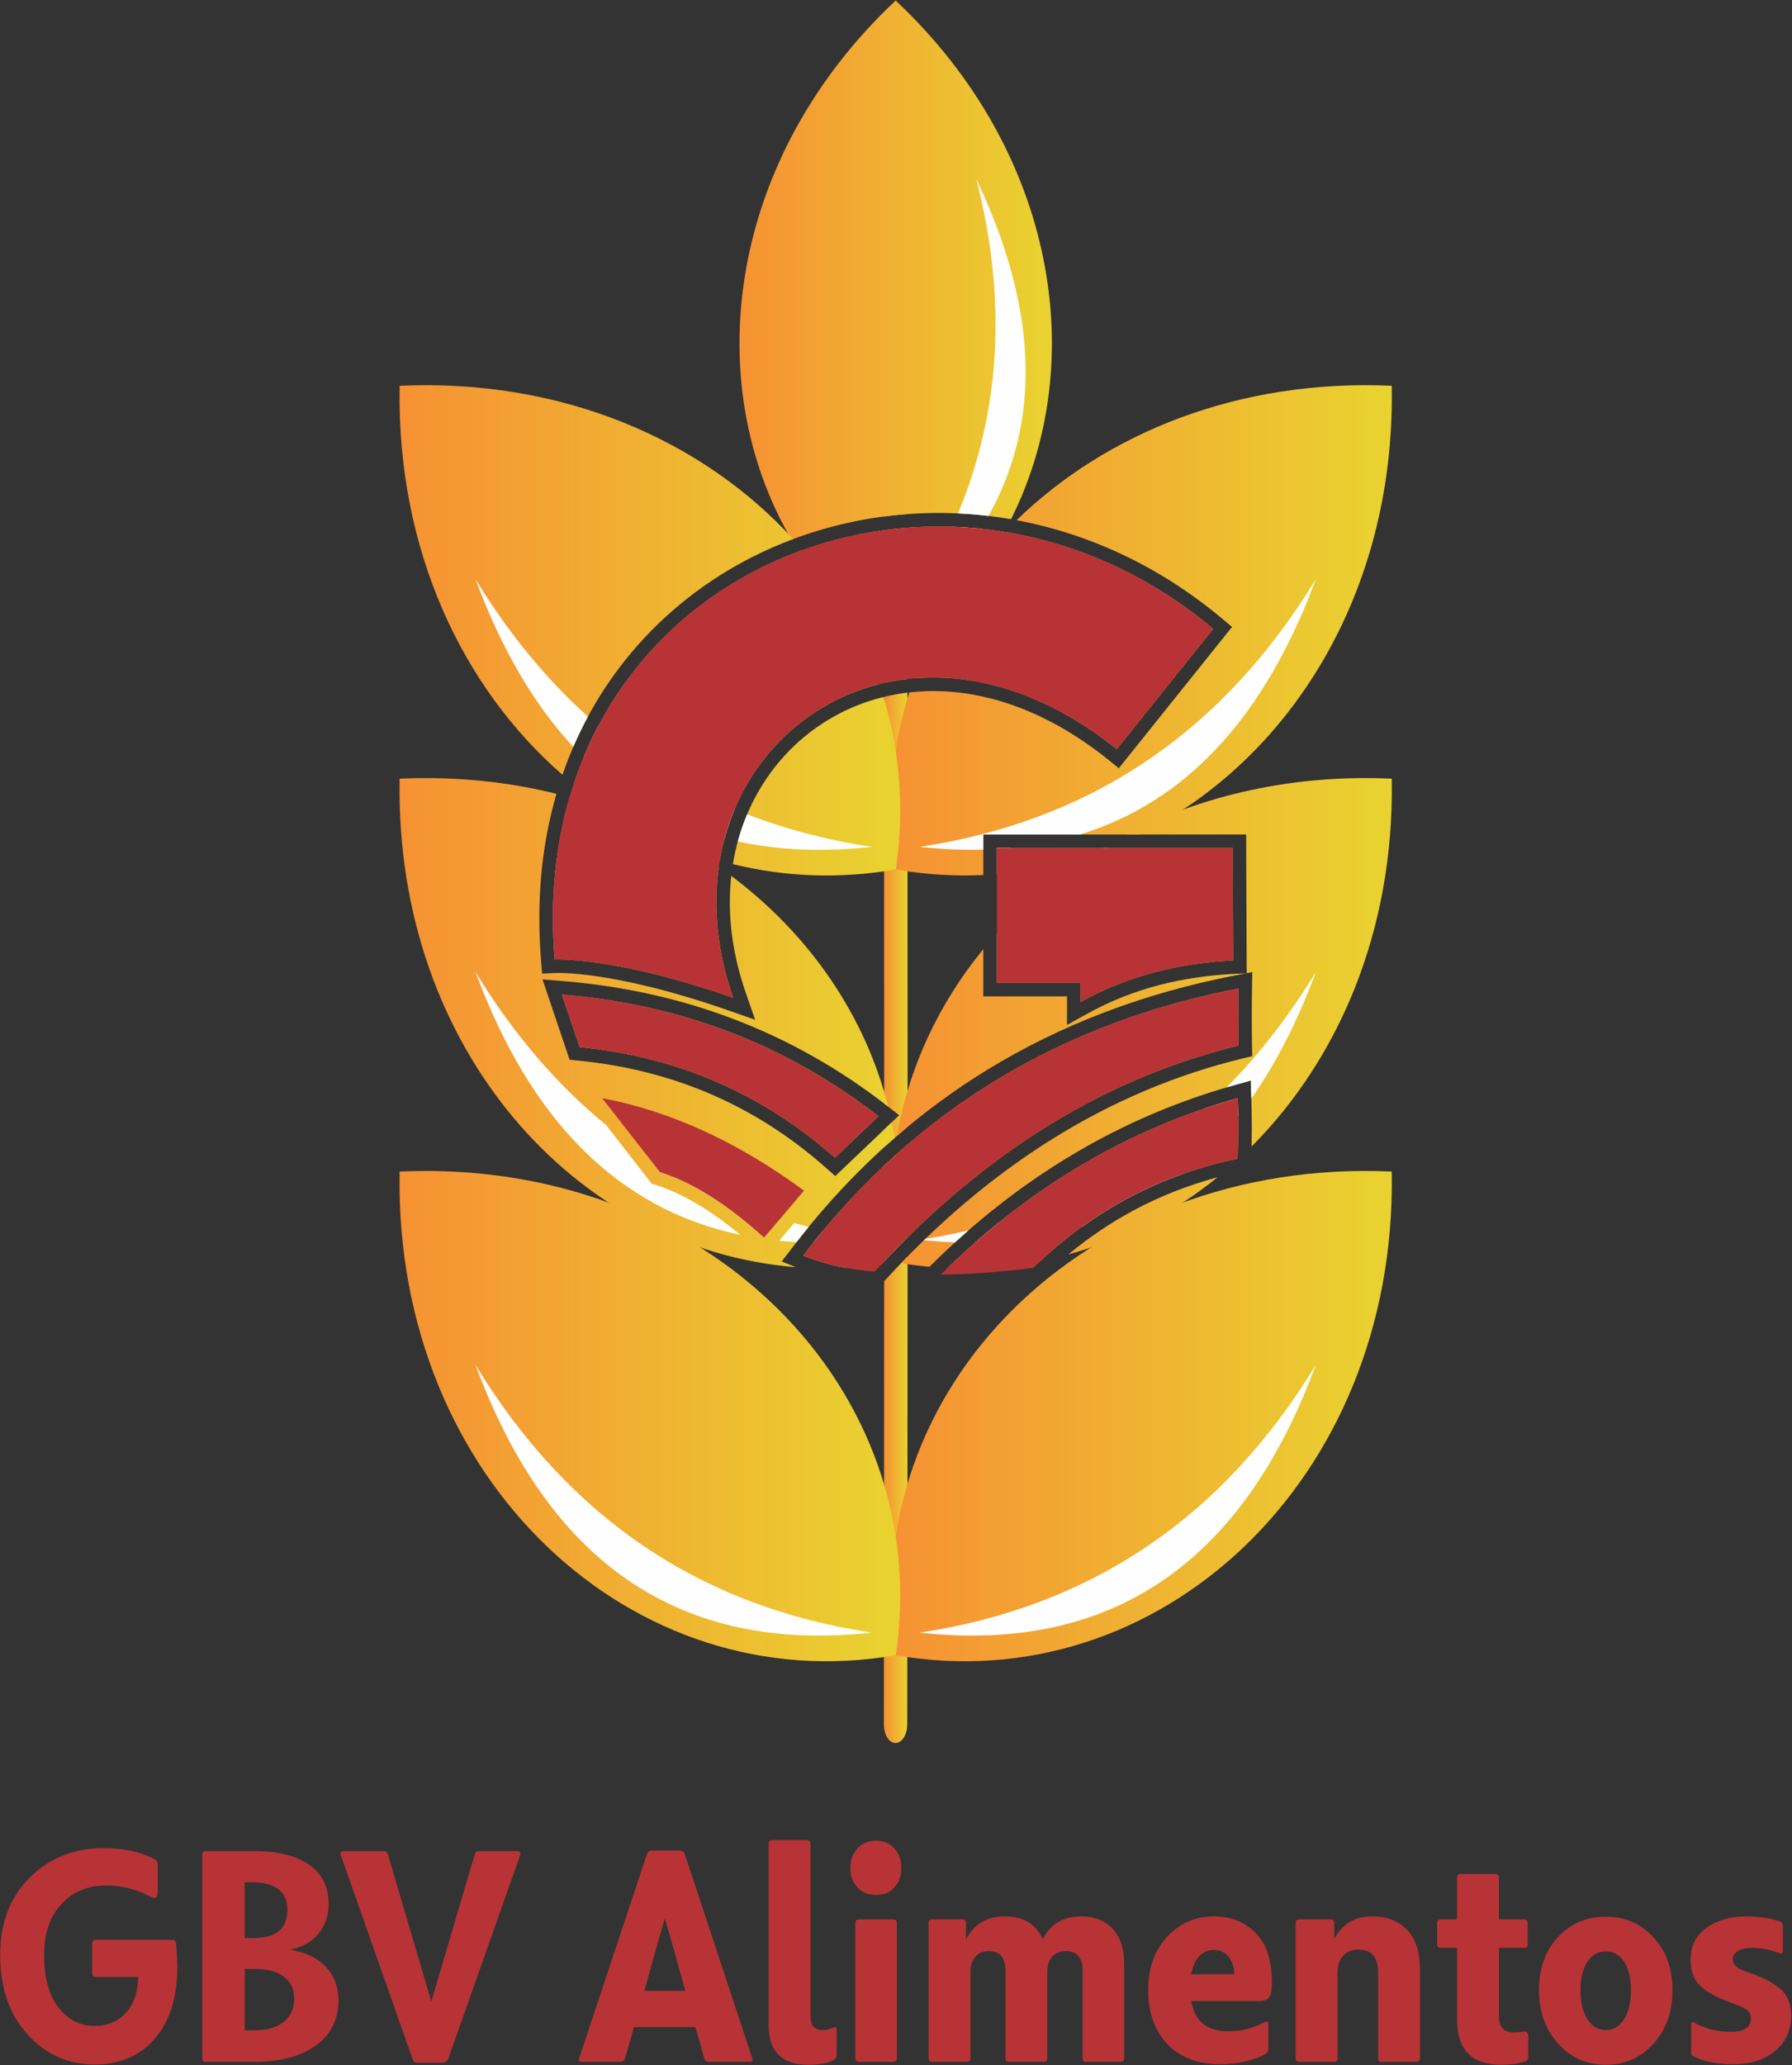
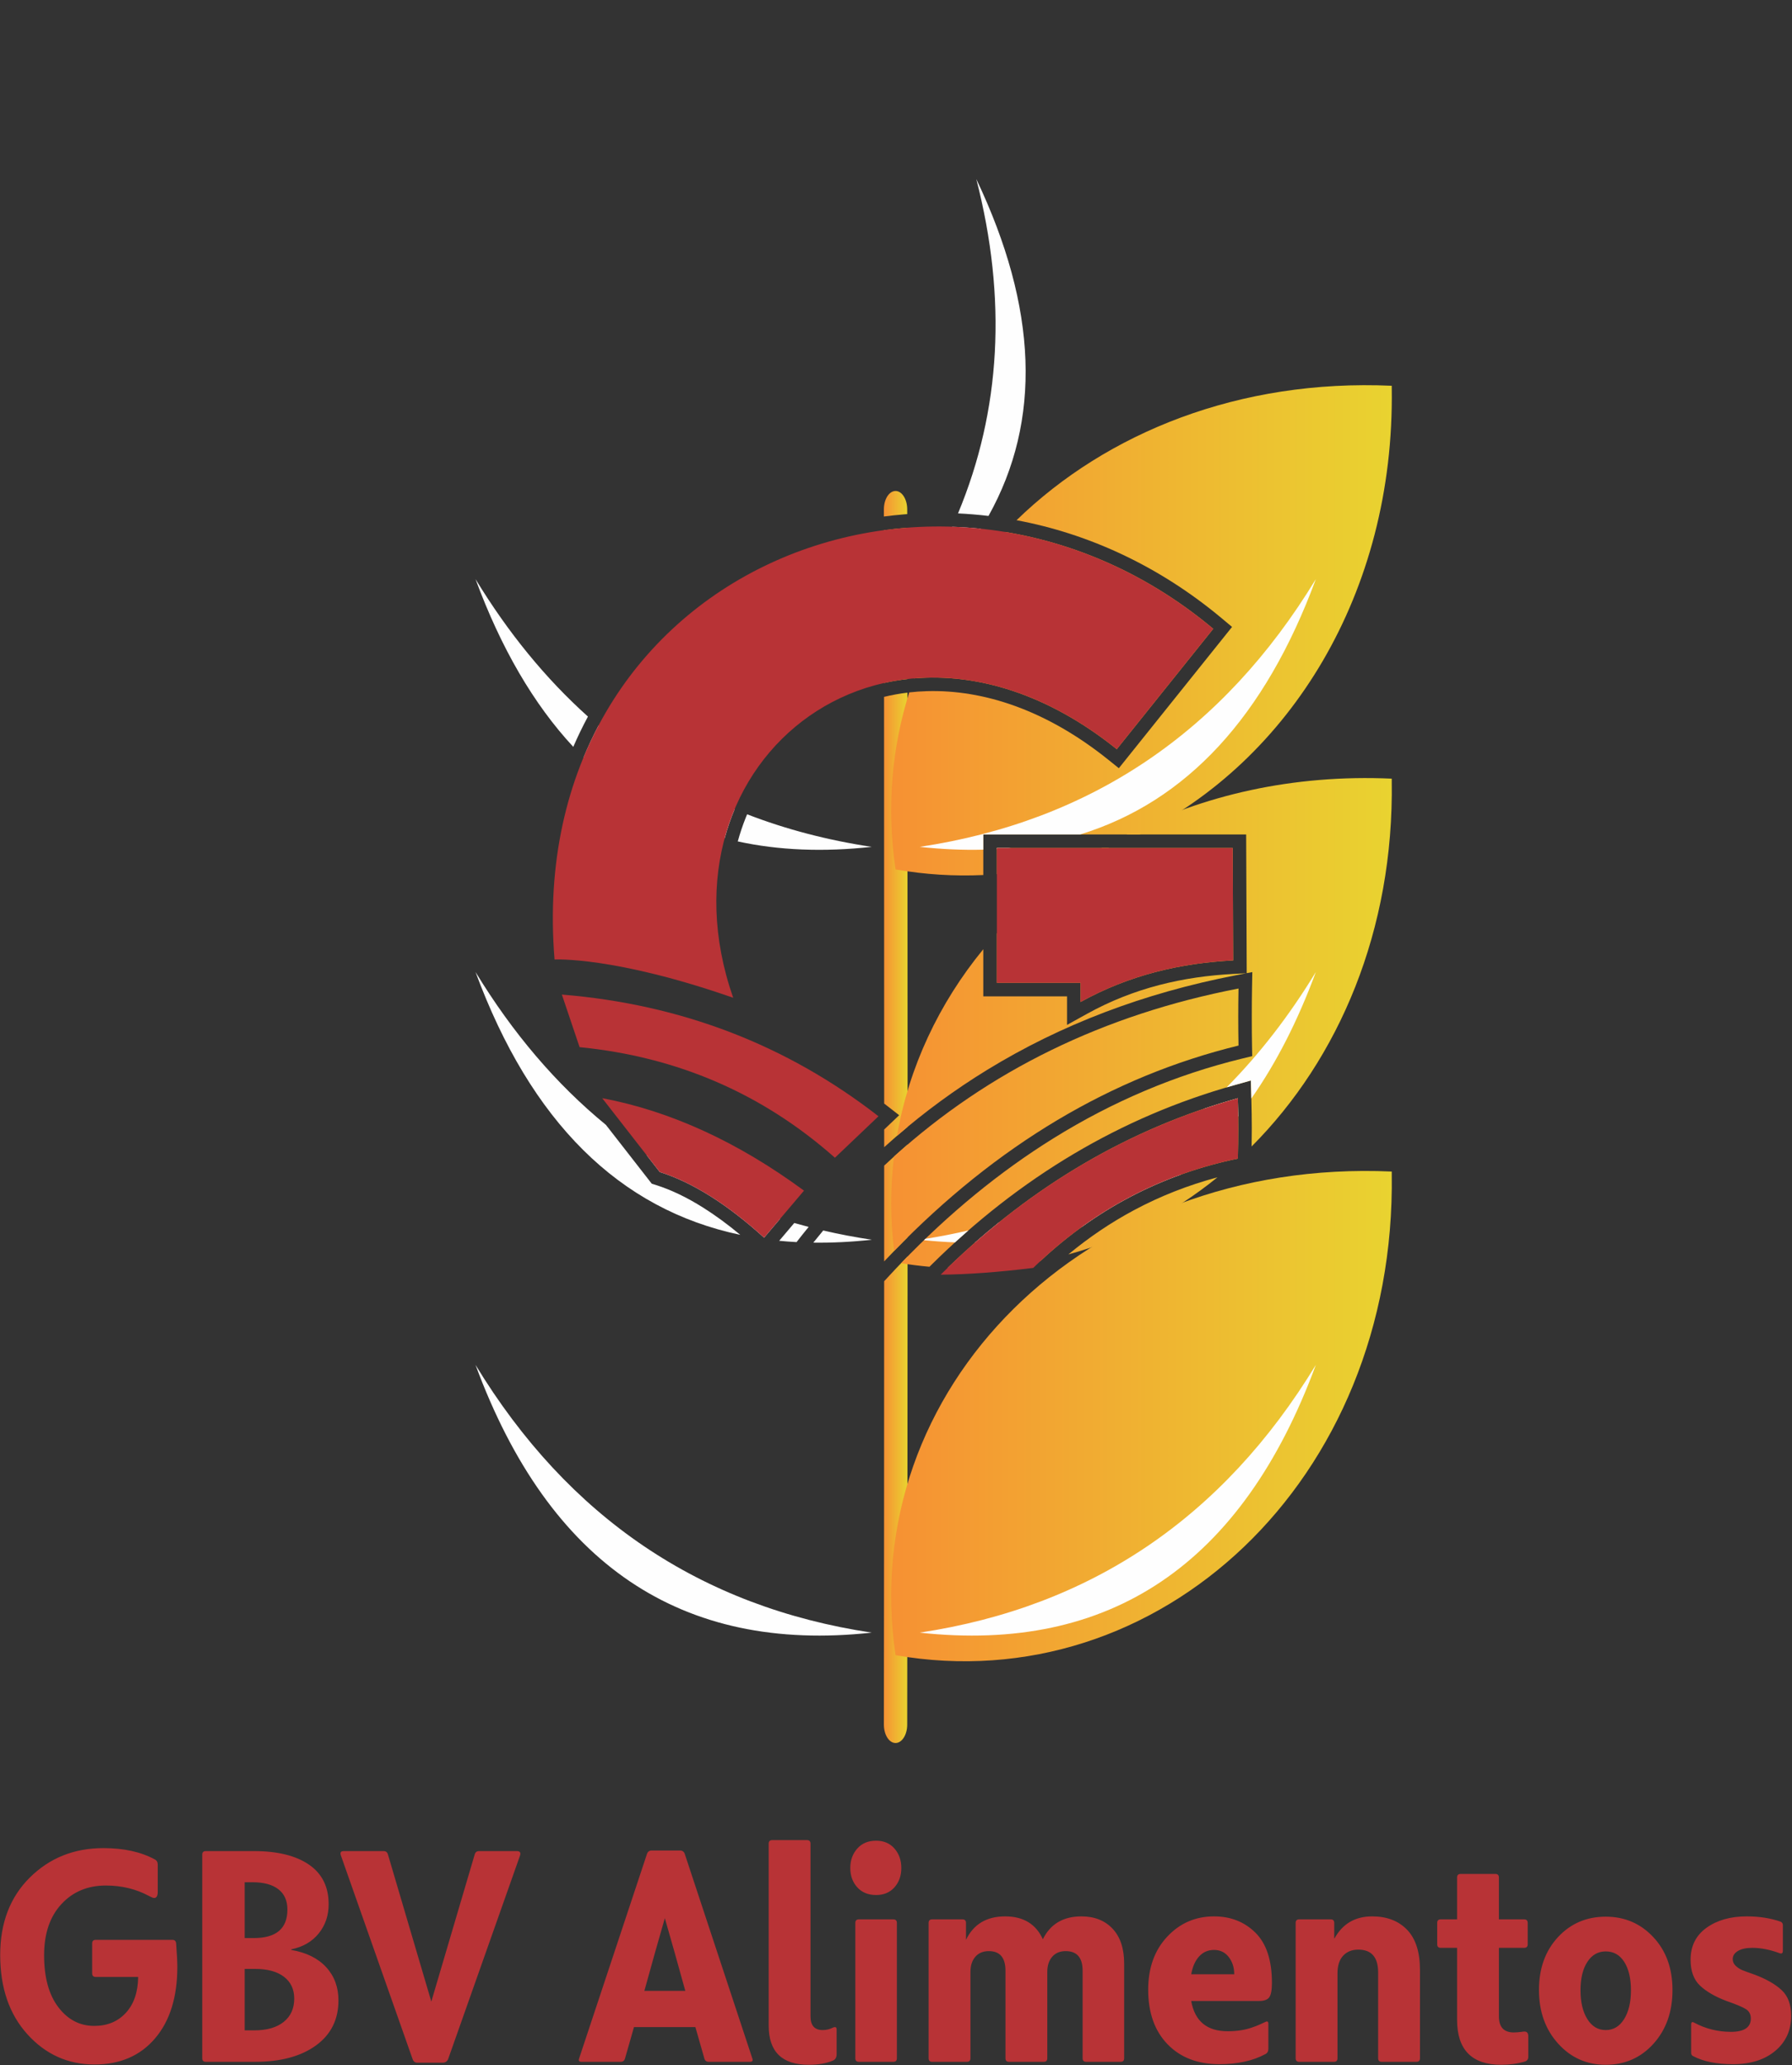
<svg xmlns="http://www.w3.org/2000/svg" width="1913" height="2204" viewBox="0 0 1913 2204" fill="none">
  <rect x="0" y="0" width="1913" height="2204" fill="#333333" stroke="none" />
  <g id="logo">
    <g id="planta">
      <path id="Vector" d="M968.46 1840.53C968.46 1851.36 962.88 1860.14 956.01 1860.14C949.13 1860.14 943.561 1851.36 943.561 1840.53C943.721 1728.83 943.82 1559.08 943.85 1367.34L944.281 1366.87C952.391 1357.99 960.58 1349.35 968.84 1340.93C968.8 1515.25 968.67 1692.15 968.46 1840.53ZM943.86 1346.17C943.86 1312.65 943.87 1278.51 943.87 1243.94C952.06 1236.24 960.39 1228.76 968.86 1221.49C968.86 1254.22 968.86 1287.31 968.85 1320.54C960.44 1328.85 952.11 1337.39 943.86 1346.17ZM943.87 1224.3V1205.42L959.891 1190.16L946.661 1179.88C945.731 1179.16 944.8 1178.44 943.87 1177.72C943.87 1019.69 943.83 869.185 943.75 743.705C951.87 741.725 960.191 740.215 968.681 739.175C968.801 885.035 968.87 1042.96 968.87 1192.06V1202.6C960.4 1209.63 952.06 1216.86 943.87 1224.3ZM943.74 728.905C943.7 667.475 943.65 612.395 943.59 565.845C951.85 564.735 960.14 563.825 968.49 563.185C968.56 614.315 968.611 668.555 968.661 724.715C960.201 725.685 951.88 727.065 943.74 728.905ZM943.57 551.215L943.561 543.595C943.561 532.765 949.13 523.985 956.01 523.985C962.88 523.985 968.46 532.765 968.46 543.595L968.47 548.665C967.34 548.755 966.21 548.835 965.08 548.925C957.88 549.515 950.71 550.285 943.57 551.215Z" fill="url(#paint0_linear_73_59)" />
-       <path id="Vector_2" d="M956.161 0.575C778.341 167.385 745.251 405.215 844.911 575.975C883.151 561.475 923.621 552.325 965.081 548.925C1002.64 545.845 1041.03 547.475 1079.29 554.105C1163.77 385.915 1126.74 161.865 957.831 2.175C957.271 1.645 956.731 1.105 956.161 0.575ZM852.581 588.545C878.991 630.145 913.561 667.405 956.161 698.175C1005.81 662.325 1044.55 617.665 1072.16 567.585C996.721 555.345 920.971 563.125 852.581 588.545Z" fill="url(#paint1_linear_73_59)" />
      <path id="Vector_3" d="M1042.23 191.125C1107.82 328.865 1112.14 448.685 1055.25 550.605C1044.39 549.315 1033.54 548.425 1022.71 547.915C1068.56 437.775 1075.07 318.845 1042.23 191.125ZM1047.17 564.295C1024.87 600.125 994.771 633.665 956.851 664.925C980.811 631.585 1000.7 597.335 1016.53 562.185C1026.72 562.525 1036.94 563.225 1047.17 564.295Z" fill="#FEFEFE" />
      <g id="Group">
        <path id="Vector_4" d="M1485.71 411.695C1323.15 404.395 1181.67 461.485 1085.18 555.165C1161.44 569.415 1237.01 603.585 1304.41 659.995L1315.24 669.055L1194.39 819.835L1183.13 810.795C1116.96 757.645 1049.68 735.845 989.48 737.605C983.11 737.785 976.81 738.235 970.61 738.945C951.97 798.145 946.27 862.085 956.01 927.855C987.69 933.395 1019.02 935.275 1049.69 933.835V890.525H1064.15H1216.59C1375.95 811.775 1489.04 633.835 1485.72 414.145C1485.71 413.325 1485.72 412.515 1485.71 411.695ZM1072.74 567.665C1029.45 612.975 996.29 666.045 975.63 724.015C1042.43 718.315 1118.19 740.125 1192.17 799.555L1295.15 671.065C1226.87 613.925 1149.98 580.305 1072.74 567.665ZM1064.15 932.895C1105.72 929.505 1145.94 919.975 1183.96 904.975H1064.15V932.895Z" fill="url(#paint2_linear_73_59)" />
        <path id="Vector_5" d="M1404.7 618.035C1350.5 764.735 1266.64 855.555 1153.15 890.525H1064.15H1049.69V906.775C1027.88 907.335 1005.24 906.345 981.76 903.775C1164.54 876.285 1305.52 781.035 1404.7 618.035ZM1079.61 904.975C1074.51 905.465 1069.36 905.875 1064.15 906.175V904.975H1079.61Z" fill="#FEFEFE" />
      </g>
-       <path id="Vector_6" d="M426.61 411.695C600.52 403.885 750.31 469.755 846.69 575.305C832.18 580.735 817.99 586.925 804.19 593.875C754.48 618.895 709.84 653.625 673.49 697.055C642.41 734.205 617.39 777.685 600.44 826.855C493.3 733.655 423.99 586.805 426.59 414.145C426.6 413.325 426.59 412.515 426.61 411.695ZM856.99 586.955C893.23 629.455 921.07 677.865 938.8 730.125C850.86 752.095 784.3 823.945 768.35 918.505C711.55 902.425 658.71 874.545 612.37 836.915C652.98 713.685 745.46 626.995 856.99 586.955ZM943.18 743.845C960.61 801.675 965.78 863.895 956.31 927.855C896.36 938.335 837.63 935.805 782.36 922.195C785.19 904.845 789.81 888.305 796.03 872.775C811.91 833.155 838.19 800.005 871.53 776.455C892.83 761.415 917 750.265 943.18 743.845Z" fill="url(#paint3_linear_73_59)" />
      <path id="Vector_7" d="M507.62 618.035C534.89 691.865 569.69 751.525 611.99 797.055C616.78 785.955 622.01 775.175 627.64 764.735C582.48 724.195 542.46 675.305 507.62 618.035ZM622.96 808.395C665.89 850.875 716.11 879.625 773.61 894.635C776.5 883.945 780.06 873.605 784.24 863.655C731.09 841.515 682.61 811.805 638.81 774.505C633.04 785.415 627.78 796.745 622.96 808.395ZM787.6 897.965C831.23 907.495 878.87 909.435 930.55 903.775C883.45 896.695 839.13 885.095 797.58 869.015C797.06 870.255 796.54 871.515 796.03 872.775C792.78 880.905 789.96 889.315 787.6 897.965Z" fill="#FEFEFE" />
      <g id="Group_2">
        <path id="Vector_8" d="M1485.71 830.986C1380.23 826.246 1283.64 848.636 1202.44 890.526H1330.29L1330.89 1038.64L1317.17 1039.35C1289.99 1040.77 1263.29 1044.49 1237.14 1051.33C1211.06 1058.16 1185.49 1068.09 1160.49 1081.92L1139.09 1093.77V1063.3H1049.69V1013.01C1002.4 1070.66 970.28 1138.7 957.52 1212.21C987.77 1186.08 1019.82 1162.63 1053.65 1141.88C1132.59 1093.46 1221.18 1059.77 1319.42 1040.79L1336.86 1037.42L1336.54 1055.19C1336.39 1063.29 1336.31 1073.37 1336.31 1085.4C1336.31 1097.43 1336.39 1107.51 1336.54 1115.61L1336.75 1127.1L1325.52 1129.84C1255.04 1147.05 1188.05 1175.37 1124.58 1214.8C1067.45 1250.29 1013.22 1294.72 961.9 1348.08C972.05 1349.71 982.16 1350.99 992.23 1351.89L994.03 1350.1C1041.49 1303.06 1092.15 1263.55 1146.02 1231.57C1199.97 1199.55 1257.14 1175.07 1317.54 1158.13L1335.35 1153.13L1335.83 1171.68C1336.15 1183.85 1336.31 1194.7 1336.31 1204.25C1336.31 1210.17 1336.25 1216.59 1336.13 1223.51C1429.35 1130.02 1488.13 992.686 1485.72 833.426C1485.71 832.606 1485.72 831.796 1485.71 830.986ZM1176.29 904.976C1133.72 930.196 1095.97 961.006 1064.15 996.186V1048.85H1153.55V1069.33C1205.83 1040.39 1260.25 1027.88 1316.43 1024.95L1315.95 904.976H1176.29ZM954.28 1234.34C950.39 1267.11 950.3 1300.83 954.41 1335.12C1064.09 1222 1186.66 1148.91 1322.14 1115.83C1321.76 1095.54 1321.76 1075.25 1322.14 1054.96C1178.34 1082.74 1055.73 1142.54 954.28 1234.34ZM1011.5 1353.17C1045.35 1354.65 1078.57 1352.08 1110.72 1345.76C1170.94 1289.54 1241.17 1253.11 1321.43 1236.48C1322 1215 1322 1193.51 1321.43 1172.02C1206.17 1204.35 1102.87 1264.74 1011.5 1353.17ZM1140.5 1338.73C1198.5 1322.86 1252.46 1294.71 1299.67 1256.44C1268.37 1264.8 1238.76 1276.44 1210.82 1291.36C1186.11 1304.55 1162.67 1320.35 1140.5 1338.73Z" fill="url(#paint4_linear_73_59)" />
        <path id="Vector_9" d="M1404.7 1037.33C1385.48 1089.34 1362.52 1134.31 1335.85 1172.28L1335.83 1171.68L1335.35 1153.13L1317.54 1158.13C1314.83 1158.89 1312.13 1159.66 1309.43 1160.45C1344.6 1124.94 1376.36 1083.9 1404.7 1037.33ZM1321.79 1191.21C1302.84 1215.31 1282.18 1236.2 1259.81 1253.85C1222.42 1267.37 1187.53 1285.82 1155.13 1309.19C1119.87 1320.28 1081.73 1325.95 1040.72 1326.2C1049.15 1318.79 1057.68 1311.61 1066.29 1304.65C1149.54 1280.48 1222.7 1239.95 1285.76 1183.06C1297.52 1179.07 1309.41 1175.39 1321.43 1172.02C1321.6 1178.42 1321.72 1184.81 1321.79 1191.21ZM1019.49 1325.87C1008.64 1325.46 997.6 1324.66 986.37 1323.53L987.83 1322.11C1003.44 1319.62 1018.75 1316.64 1033.74 1313.15C1028.96 1317.32 1024.21 1321.56 1019.49 1325.87Z" fill="#FEFEFE" />
      </g>
-       <path id="Vector_10" d="M426.611 830.986C485.571 828.336 541.731 834.196 594.011 847.156C578.521 900.496 572.271 960.056 577.601 1025.11L578.751 1039.04L592.681 1038.39C592.861 1038.38 653.391 1034.94 777.961 1078.45L806.161 1088.3L796.311 1060.1C780.891 1015.92 776.361 973.486 780.641 934.746C864.081 997.256 923.481 1083.47 948.211 1181.08L946.661 1179.88C896.621 1140.99 842.701 1110.44 784.901 1088.23C727.181 1066.05 665.861 1052.31 600.941 1047.02L579.151 1045.24L605.071 1122.11L608.051 1130.96L617.321 1131.88C668.121 1136.89 715.541 1148.92 759.561 1167.98C803.551 1187.03 844.291 1213.14 881.761 1246.33L891.661 1255.1L952.011 1197.67C953.161 1203.17 954.211 1208.7 955.151 1214.27C915.691 1248.64 879.311 1287.63 845.991 1331.22L834.491 1346.26L849.421 1352.29C614.501 1333.85 422.281 1118.89 426.591 833.426C426.601 832.606 426.591 831.796 426.611 830.986ZM608.041 850.826C666.961 867.096 720.631 892.536 767.361 925.166C761.271 968.106 765.471 1015.48 782.701 1064.84C655.461 1020.4 592.001 1023.99 592.001 1023.99C586.811 960.596 592.941 902.666 608.041 850.826ZM957.691 1231.27C961.791 1263.71 962.111 1297.12 958.351 1331.09C952.431 1337.13 946.541 1343.28 940.691 1349.55C927.971 1351.3 915.311 1352.49 902.731 1353.1C886.731 1350.08 871.641 1345.71 857.451 1339.97C888.211 1299.72 921.631 1263.49 957.691 1231.27ZM692.971 1259.68L608.031 1150.72L645.511 1157.8C683.071 1164.9 720.351 1176.93 757.361 1193.88C794.221 1210.77 830.711 1232.48 866.821 1259.03L879.291 1268.2L817.061 1341.56L806.031 1331.56C787.011 1314.31 768.541 1300.05 750.621 1288.78C733.151 1277.78 716.281 1269.72 700.021 1264.6L695.741 1263.25L692.971 1259.68ZM642.861 1171.98C715.731 1185.75 787.541 1218.65 858.291 1270.66L815.691 1320.89C776.301 1285.17 739.171 1261.81 704.321 1250.82L642.861 1171.98ZM599.811 1061.42C727.081 1071.79 839.751 1115.09 937.801 1191.29L891.301 1235.54C814.101 1167.18 723.251 1127.84 618.731 1117.53L599.811 1061.42Z" fill="url(#paint5_linear_73_59)" />
      <path id="Vector_11" d="M507.62 1037.32C566.66 1197.1 660.87 1290.61 790.26 1317.83C776.76 1306.59 763.55 1296.9 750.62 1288.77C733.15 1277.77 716.28 1269.71 700.02 1264.59L695.74 1263.24L692.97 1259.67L646.83 1200.48C593.73 1156.95 547.32 1102.57 507.62 1037.32ZM831.81 1324.18C837.91 1324.78 844.09 1325.23 850.34 1325.57C854.59 1320.1 858.89 1314.7 863.25 1309.38C858.1 1308.04 852.98 1306.65 847.9 1305.19L831.81 1324.18ZM868.23 1326.16C888.31 1326.43 909.08 1325.41 930.55 1323.05C912.91 1320.4 895.66 1317.11 878.8 1313.19C875.25 1317.47 871.72 1321.79 868.23 1326.16ZM832.84 1300.66C781.29 1284.4 733.71 1261.71 690.1 1232.57L704.32 1250.81C739.17 1261.8 776.3 1285.16 815.69 1320.88L832.84 1300.66Z" fill="#FEFEFE" />
      <path id="Vector_12" d="M1485.71 1250.27C1156.87 1235.49 914.18 1484.12 956.01 1766.43C1236.44 1815.43 1490.67 1580.54 1485.72 1252.71C1485.71 1251.9 1485.72 1251.09 1485.71 1250.27Z" fill="url(#paint6_linear_73_59)" />
      <path id="Vector_13" d="M1404.7 1456.61C1326.09 1669.38 1185.1 1764.62 981.76 1742.35C1164.54 1714.86 1305.52 1619.61 1404.7 1456.61Z" fill="#FEFEFE" />
-       <path id="Vector_14" d="M426.611 1250.27C755.441 1235.49 998.131 1484.12 956.311 1766.43C675.871 1815.43 421.641 1580.54 426.591 1252.71C426.601 1251.9 426.591 1251.09 426.611 1250.27Z" fill="url(#paint7_linear_73_59)" />
      <path id="Vector_15" d="M507.62 1456.61C586.23 1669.38 727.21 1764.62 930.55 1742.35C747.78 1714.86 606.8 1619.61 507.62 1456.61Z" fill="#FEFEFE" />
    </g>
    <g id="letra_g">
      <path id="Vector_16" d="M592 1023.99C558.1 610.585 1004.6 427.905 1295.15 671.065C1226.5 756.725 1192.17 799.555 1192.17 799.555C952.24 606.825 693.5 809.325 782.7 1064.84C655.46 1020.4 592 1023.99 592 1023.99Z" fill="#B83336" />
      <path id="Vector_17" d="M1064.15 904.975H1315.95L1316.43 1024.94C1260.25 1027.87 1205.83 1040.38 1153.55 1069.32V1048.84H1064.15V904.975Z" fill="#B83336" />
      <path id="Vector_18" d="M618.731 1117.53C606.121 1080.12 599.811 1061.42 599.811 1061.42C727.081 1071.79 839.751 1115.08 937.801 1191.29C906.801 1220.79 891.301 1235.54 891.301 1235.54C814.101 1167.18 723.251 1127.84 618.731 1117.53Z" fill="#B83336" />
      <path id="Vector_19" d="M704.32 1250.81C663.35 1198.25 642.86 1171.97 642.86 1171.97C715.73 1185.74 787.54 1218.64 858.29 1270.65C829.89 1304.13 815.69 1320.88 815.69 1320.88C776.3 1285.16 739.17 1261.8 704.32 1250.81Z" fill="#B83336" />
-       <path id="Vector_20" d="M857.45 1339.97C880.47 1349.28 905.87 1355.01 933.66 1357.16C1048.56 1231.45 1178.05 1151.01 1322.13 1115.83C1321.76 1095.54 1321.76 1075.25 1322.13 1054.96C1129.07 1092.26 974.17 1187.26 857.45 1339.97Z" fill="#B83336" />
      <path id="Vector_21" d="M1103.01 1353.12C1065.47 1357.73 1032.53 1360.13 1004.2 1360.33C1097.34 1267.98 1203.09 1205.22 1321.43 1172.02C1322 1193.51 1322 1215 1321.43 1236.48C1237.72 1253.83 1164.91 1292.7 1103.01 1353.12Z" fill="#B83336" />
    </g>
    <path id="texto" d="M100.93 2203.24C72.63 2203.24 48.77 2192.52 29.34 2171.09C9.91 2149.65 0.2 2121.41 0.2 2086.36C0.2 2052.15 10.76 2024.59 31.87 2003.68C52.99 1982.78 79.17 1972.32 110.43 1972.32C132.18 1972.32 150.44 1976.34 165.23 1984.36C167.34 1985.42 168.39 1987.32 168.39 1990.06V2018.89C168.39 2023.32 167.13 2025.54 164.59 2025.54C163.54 2025.54 161.85 2024.91 159.52 2023.64C145.59 2016.04 130.07 2012.24 112.96 2012.24C93.53 2012.24 77.7 2018.89 65.45 2032.19C53.2 2045.49 47.08 2063.65 47.08 2086.67C47.08 2110.32 52.14 2128.8 62.28 2142.1C72.42 2155.41 85.19 2162.06 100.61 2162.06C114.55 2162.06 125.79 2157.41 134.34 2148.12C142.9 2138.83 147.28 2126.06 147.49 2109.8H102.19C99.66 2109.8 98.39 2108.53 98.39 2105.99V2074C98.39 2071.47 99.66 2070.2 102.19 2070.2H183.91C186.45 2070.2 187.82 2071.47 188.03 2074C188.88 2085.41 189.3 2093.75 189.3 2099.03C189.3 2131.33 181.38 2156.78 165.54 2175.36C149.7 2193.95 128.17 2203.24 100.93 2203.24ZM310.93 2080.97C326.98 2083.72 339.39 2089.84 348.15 2099.34C356.91 2108.85 361.3 2120.67 361.3 2134.82C361.3 2155.3 353.27 2171.35 337.22 2182.97C321.17 2194.58 299.53 2200.39 272.29 2200.39H219.71C217.17 2200.39 215.91 2199.12 215.91 2196.59V1979.29C215.91 1976.76 217.17 1975.49 219.71 1975.49H271.02C296.15 1975.49 315.74 1980.3 329.78 1989.9C343.82 1999.51 350.84 2013.61 350.84 2032.19C350.84 2044.23 347.31 2054.63 340.23 2063.39C333.16 2072.15 323.39 2077.8 310.93 2080.34V2080.97ZM306.81 2037.89C306.81 2028.39 303.59 2021.16 297.15 2016.19C290.71 2011.23 281.58 2008.75 269.75 2008.75H261.2V2068.3H271.02C294.88 2068.3 306.81 2058.16 306.81 2037.89ZM271.34 2166.81C284.85 2166.81 295.36 2163.8 302.86 2157.78C310.35 2151.77 314.1 2143.48 314.1 2132.92C314.1 2122.99 310.46 2115.23 303.17 2109.64C295.89 2104.04 285.59 2101.24 272.29 2101.24H261.2V2166.81H271.34ZM551.66 1975.49C555.04 1975.49 556.2 1977.08 555.15 1980.24L478.49 2197.22C477.44 2199.96 475.43 2201.34 472.48 2201.34H445.55C443.02 2201.34 441.33 2200.07 440.48 2197.54L363.83 1979.93C363.62 1979.51 363.51 1978.87 363.51 1978.03C363.51 1976.34 364.67 1975.49 367 1975.49H409.44C411.98 1975.49 413.56 1976.76 414.19 1979.29L460.44 2136.09L506.69 1979.29C507.32 1976.76 508.9 1975.49 511.44 1975.49H551.66ZM803.17 2196.9C803.38 2197.32 803.48 2197.85 803.48 2198.49C803.48 2199.75 802.53 2200.39 800.63 2200.39H756.6C754.07 2200.39 752.49 2199.12 751.85 2196.59L742.35 2163.33H676.78L667.28 2196.59C666.65 2199.12 665.06 2200.39 662.53 2200.39H620.72C618.18 2200.39 617.34 2199.23 618.18 2196.9L690.72 1978.34C691.56 1976.02 693.25 1974.86 695.79 1974.86H725.88C728.41 1974.86 730.1 1976.02 730.95 1978.34L803.17 2196.9ZM687.87 2124.68H731.58C723.56 2095.54 716.27 2069.67 709.72 2047.08C703.18 2069.67 695.89 2095.54 687.87 2124.68ZM863.35 2203.55C834.84 2203.55 820.59 2189.62 820.59 2161.74V1967.57C820.59 1965.04 821.86 1963.77 824.39 1963.77H861.45C863.98 1963.77 865.25 1965.04 865.25 1967.57V2151.92C865.25 2161.64 869.58 2166.49 878.24 2166.49C882.04 2166.49 885.63 2165.65 889.01 2163.96C889.64 2163.54 890.49 2163.33 891.54 2163.33C892.6 2163.33 893.12 2164.28 893.12 2166.18V2192.15C893.12 2195.74 891.75 2198.06 889.01 2199.12C882.04 2202.08 873.49 2203.55 863.35 2203.55ZM935.25 2022.37C926.81 2022.37 920.1 2019.63 915.14 2014.14C910.18 2008.65 907.7 2001.78 907.7 1993.55C907.7 1985.31 910.18 1978.4 915.14 1972.8C920.1 1967.2 926.81 1964.41 935.25 1964.41C943.49 1964.41 950.03 1967.2 954.89 1972.8C959.75 1978.4 962.18 1985.31 962.18 1993.55C962.18 2001.78 959.75 2008.65 954.89 2014.14C950.03 2019.63 943.49 2022.37 935.25 2022.37ZM916.88 2200.39C914.35 2200.39 913.08 2199.12 913.08 2196.59V2052.15C913.08 2049.61 914.35 2048.35 916.88 2048.35H953.62C956.16 2048.35 957.43 2049.61 957.43 2052.15V2196.59C957.43 2199.12 956.16 2200.39 953.62 2200.39H916.88ZM1154.45 2045.18C1168.38 2045.18 1179.47 2049.56 1187.7 2058.32C1195.94 2067.09 1200.06 2079.49 1200.06 2095.54V2196.59C1200.06 2199.12 1198.79 2200.39 1196.26 2200.39H1159.51C1156.98 2200.39 1155.71 2199.12 1155.71 2196.59V2103.14C1155.71 2089.21 1149.69 2082.24 1137.66 2082.24C1131.53 2082.24 1126.73 2084.24 1123.25 2088.26C1119.76 2092.27 1118.02 2097.65 1118.02 2104.41V2196.59C1118.02 2199.12 1116.75 2200.39 1114.22 2200.39H1077.16C1074.62 2200.39 1073.36 2199.12 1073.36 2196.59V2103.14C1073.36 2089.21 1067.44 2082.24 1055.62 2082.24C1049.49 2082.24 1044.69 2084.24 1041.21 2088.26C1037.72 2092.27 1035.98 2097.65 1035.98 2104.41V2196.59C1035.98 2199.12 1034.71 2200.39 1032.18 2200.39H995.12C992.58 2200.39 991.32 2199.12 991.32 2196.59V2052.15C991.32 2049.61 992.58 2048.35 995.12 2048.35H1027.43C1029.96 2048.35 1031.23 2049.61 1031.23 2052.15V2070.2C1039.25 2053.52 1053.19 2045.18 1073.04 2045.18C1092.47 2045.18 1105.88 2053.31 1113.27 2069.57C1121.29 2053.31 1135.02 2045.18 1154.45 2045.18ZM1352.42 2157.31C1353.47 2157.31 1354 2158.05 1354 2159.53V2186.45C1354 2189.19 1352.94 2191.1 1350.83 2192.15C1337.53 2199.33 1321.16 2202.92 1301.74 2202.92C1278.51 2202.92 1260.03 2195.79 1246.3 2181.54C1232.58 2167.29 1225.72 2147.91 1225.72 2123.42C1225.72 2100.19 1232.47 2081.34 1245.99 2066.88C1259.5 2052.41 1276.18 2045.18 1296.03 2045.18C1313.77 2045.18 1328.5 2050.99 1340.22 2062.6C1351.94 2074.21 1357.8 2092.06 1357.8 2116.13C1357.8 2123.73 1356.85 2128.85 1354.95 2131.49C1353.05 2134.13 1349.46 2135.45 1344.18 2135.45H1271.64C1275.44 2156.99 1288.43 2167.76 1310.6 2167.76C1320.53 2167.76 1329.29 2166.39 1336.89 2163.64C1339.43 2162.8 1341.91 2161.85 1344.34 2160.79C1346.77 2159.74 1348.62 2158.89 1349.88 2158.26C1351.15 2157.63 1351.99 2157.31 1352.42 2157.31ZM1296.03 2080.97C1289.7 2080.97 1284.42 2083.24 1280.2 2087.78C1275.97 2092.32 1273.12 2098.71 1271.64 2106.95H1317.57C1317.57 2099.76 1315.62 2093.64 1311.71 2088.57C1307.81 2083.51 1302.58 2080.97 1296.03 2080.97ZM1464.86 2045.18C1480.49 2045.18 1492.9 2049.93 1502.08 2059.43C1511.27 2068.94 1515.86 2083.29 1515.86 2102.51V2196.59C1515.86 2199.12 1514.59 2200.39 1512.06 2200.39H1475C1472.47 2200.39 1471.2 2199.12 1471.2 2196.59V2105.04C1471.2 2088.78 1464.12 2080.65 1449.98 2080.65C1443.22 2080.65 1437.83 2082.82 1433.82 2087.15C1429.81 2091.48 1427.8 2097.76 1427.8 2105.99V2196.59C1427.8 2199.12 1426.54 2200.39 1424 2200.39H1386.94C1384.41 2200.39 1383.14 2199.12 1383.14 2196.59V2052.15C1383.14 2049.61 1384.41 2048.35 1386.94 2048.35H1420.52C1423.05 2048.35 1424.32 2049.61 1424.32 2052.15V2068.62H1424.64C1433.29 2052.99 1446.7 2045.18 1464.86 2045.18ZM1624.51 2168.39C1625.14 2168.18 1626.09 2168.08 1627.36 2168.08C1630.1 2168.08 1631.47 2169.77 1631.47 2173.15V2195C1631.47 2197.54 1630.31 2199.23 1627.99 2200.07C1619.97 2202.39 1611.52 2203.55 1602.65 2203.55C1571.19 2203.55 1555.45 2187.51 1555.45 2155.41V2078.75H1538.03C1535.5 2078.75 1534.23 2077.49 1534.23 2074.95V2052.15C1534.23 2049.61 1535.5 2048.35 1538.03 2048.35H1555.45V2003.68C1555.45 2001.15 1556.72 1999.88 1559.26 1999.88H1596.32C1598.85 1999.88 1600.12 2001.15 1600.12 2003.68V2048.35H1627.04C1629.57 2048.35 1630.84 2049.61 1630.84 2052.15V2074.95C1630.84 2077.49 1629.57 2078.75 1627.04 2078.75H1600.12V2151.92C1600.12 2163.33 1605.4 2169.03 1615.95 2169.03C1618.28 2169.03 1621.13 2168.82 1624.51 2168.39ZM1714.15 2203.55C1693.88 2203.55 1676.93 2196.01 1663.31 2180.91C1649.69 2165.81 1642.88 2146.75 1642.88 2123.73C1642.88 2100.72 1649.64 2081.92 1663.15 2067.35C1676.67 2052.78 1693.66 2045.49 1714.15 2045.49C1734.42 2045.49 1751.37 2052.78 1764.99 2067.35C1778.61 2081.92 1785.42 2100.72 1785.42 2123.73C1785.42 2146.96 1778.66 2166.07 1765.14 2181.07C1751.63 2196.06 1734.63 2203.55 1714.15 2203.55ZM1694.51 2154.77C1699.37 2162.59 1705.91 2166.49 1714.15 2166.49C1722.38 2166.49 1728.93 2162.59 1733.79 2154.77C1738.64 2146.96 1741.07 2136.72 1741.07 2124.05C1741.07 2111.38 1738.7 2101.3 1733.95 2093.8C1729.19 2086.3 1722.59 2082.55 1714.15 2082.55C1705.91 2082.55 1699.37 2086.3 1694.51 2093.8C1689.65 2101.3 1687.22 2111.38 1687.22 2124.05C1687.22 2136.72 1689.65 2146.96 1694.51 2154.77ZM1850.03 2202.92C1832.51 2202.92 1818.36 2200.07 1807.59 2194.37C1806.11 2193.73 1805.37 2192.57 1805.37 2190.88V2160.48C1805.37 2158.79 1805.9 2157.94 1806.96 2157.94C1807.17 2157.94 1807.7 2158.15 1808.54 2158.58C1820.79 2165.12 1833.88 2168.39 1847.82 2168.39C1861.96 2168.39 1869.04 2163.64 1869.04 2154.14C1869.04 2149.71 1867.3 2146.38 1863.81 2144.16C1860.33 2141.95 1853.41 2139.04 1843.07 2135.45C1830.82 2130.81 1821.37 2125.32 1814.72 2118.98C1808.07 2112.65 1804.74 2103.46 1804.74 2091.42C1804.74 2076.85 1810.39 2065.5 1821.69 2057.37C1832.98 2049.24 1847.29 2045.18 1864.61 2045.18C1878.12 2045.18 1890.26 2047.08 1901.03 2050.88C1902.51 2051.72 1903.25 2052.89 1903.25 2054.36V2081.92C1903.25 2083.82 1902.62 2084.77 1901.35 2084.77C1900.71 2084.77 1900.19 2084.67 1899.76 2084.46C1889.42 2080.65 1879.7 2078.75 1870.62 2078.75C1864.08 2078.75 1858.96 2079.86 1855.26 2082.08C1851.57 2084.3 1849.72 2087.2 1849.72 2090.79C1849.72 2093.54 1850.77 2095.91 1852.88 2097.92C1855 2099.92 1857.32 2101.45 1859.85 2102.51C1862.39 2103.57 1866.72 2105.15 1872.84 2107.26C1885.3 2111.91 1894.96 2117.4 1901.82 2123.73C1908.69 2130.07 1912.12 2139.25 1912.12 2151.29C1912.12 2166.7 1906.47 2179.16 1895.17 2188.67C1883.87 2198.17 1868.83 2202.92 1850.03 2202.92Z" fill="#B83336" />
  </g>
  <defs>
    <linearGradient id="paint0_linear_73_59" x1="968.871" y1="1192.04" x2="943.559" y2="1192.04" gradientUnits="userSpaceOnUse">
      <stop stop-color="#E9D330" />
      <stop offset="1" stop-color="#F69133" />
    </linearGradient>
    <linearGradient id="paint1_linear_73_59" x1="1122.93" y1="349.367" x2="789.391" y2="349.367" gradientUnits="userSpaceOnUse">
      <stop stop-color="#E9D330" />
      <stop offset="1" stop-color="#F69133" />
    </linearGradient>
    <linearGradient id="paint2_linear_73_59" x1="1485.81" y1="672.678" x2="951.282" y2="672.678" gradientUnits="userSpaceOnUse">
      <stop stop-color="#E9D330" />
      <stop offset="1" stop-color="#F69133" />
    </linearGradient>
    <linearGradient id="paint3_linear_73_59" x1="961.01" y1="672.695" x2="426.49" y2="672.695" gradientUnits="userSpaceOnUse">
      <stop stop-color="#E9D330" />
      <stop offset="1" stop-color="#F69133" />
    </linearGradient>
    <linearGradient id="paint4_linear_73_59" x1="1485.81" y1="1091.96" x2="951.306" y2="1091.96" gradientUnits="userSpaceOnUse">
      <stop stop-color="#E9D330" />
      <stop offset="1" stop-color="#F69133" />
    </linearGradient>
    <linearGradient id="paint5_linear_73_59" x1="960.995" y1="1091.72" x2="426.481" y2="1091.72" gradientUnits="userSpaceOnUse">
      <stop stop-color="#E9D330" />
      <stop offset="1" stop-color="#F69133" />
    </linearGradient>
    <linearGradient id="paint6_linear_73_59" x1="1485.81" y1="1511.26" x2="951.277" y2="1511.26" gradientUnits="userSpaceOnUse">
      <stop stop-color="#E9D330" />
      <stop offset="1" stop-color="#F69133" />
    </linearGradient>
    <linearGradient id="paint7_linear_73_59" x1="961.019" y1="1511.26" x2="426.481" y2="1511.26" gradientUnits="userSpaceOnUse">
      <stop stop-color="#E9D330" />
      <stop offset="1" stop-color="#F69133" />
    </linearGradient>
  </defs>
</svg>